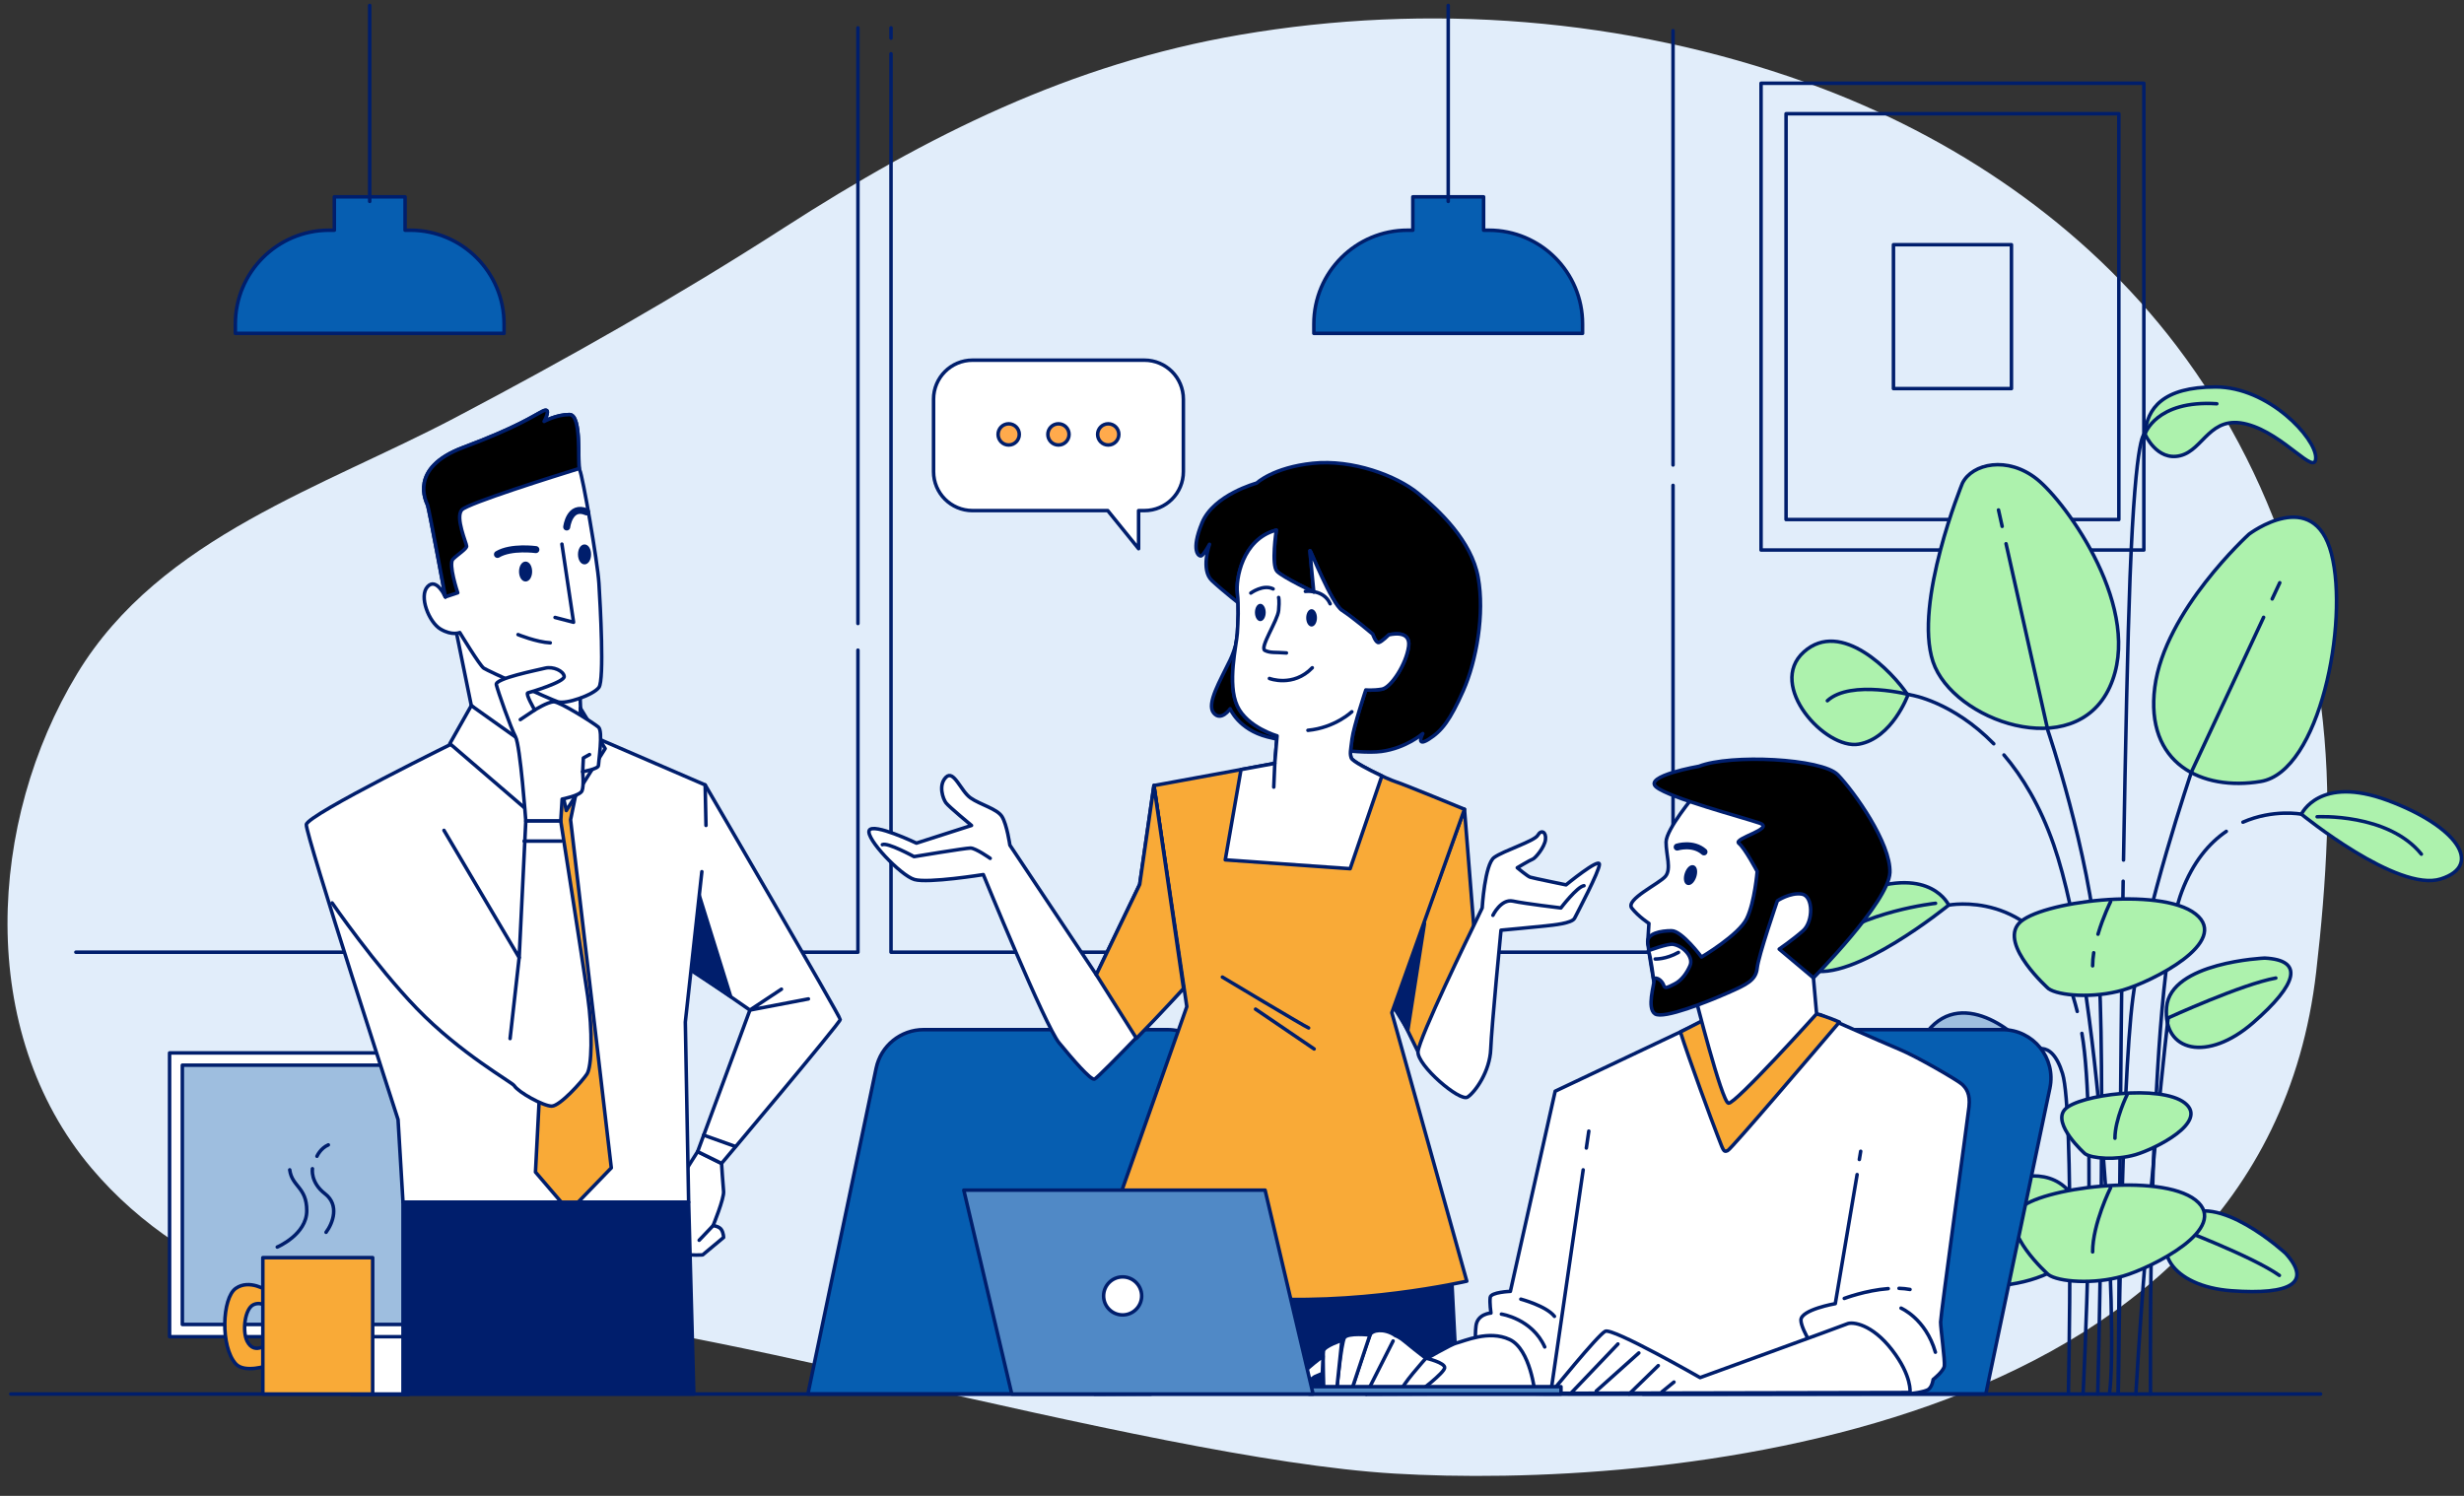
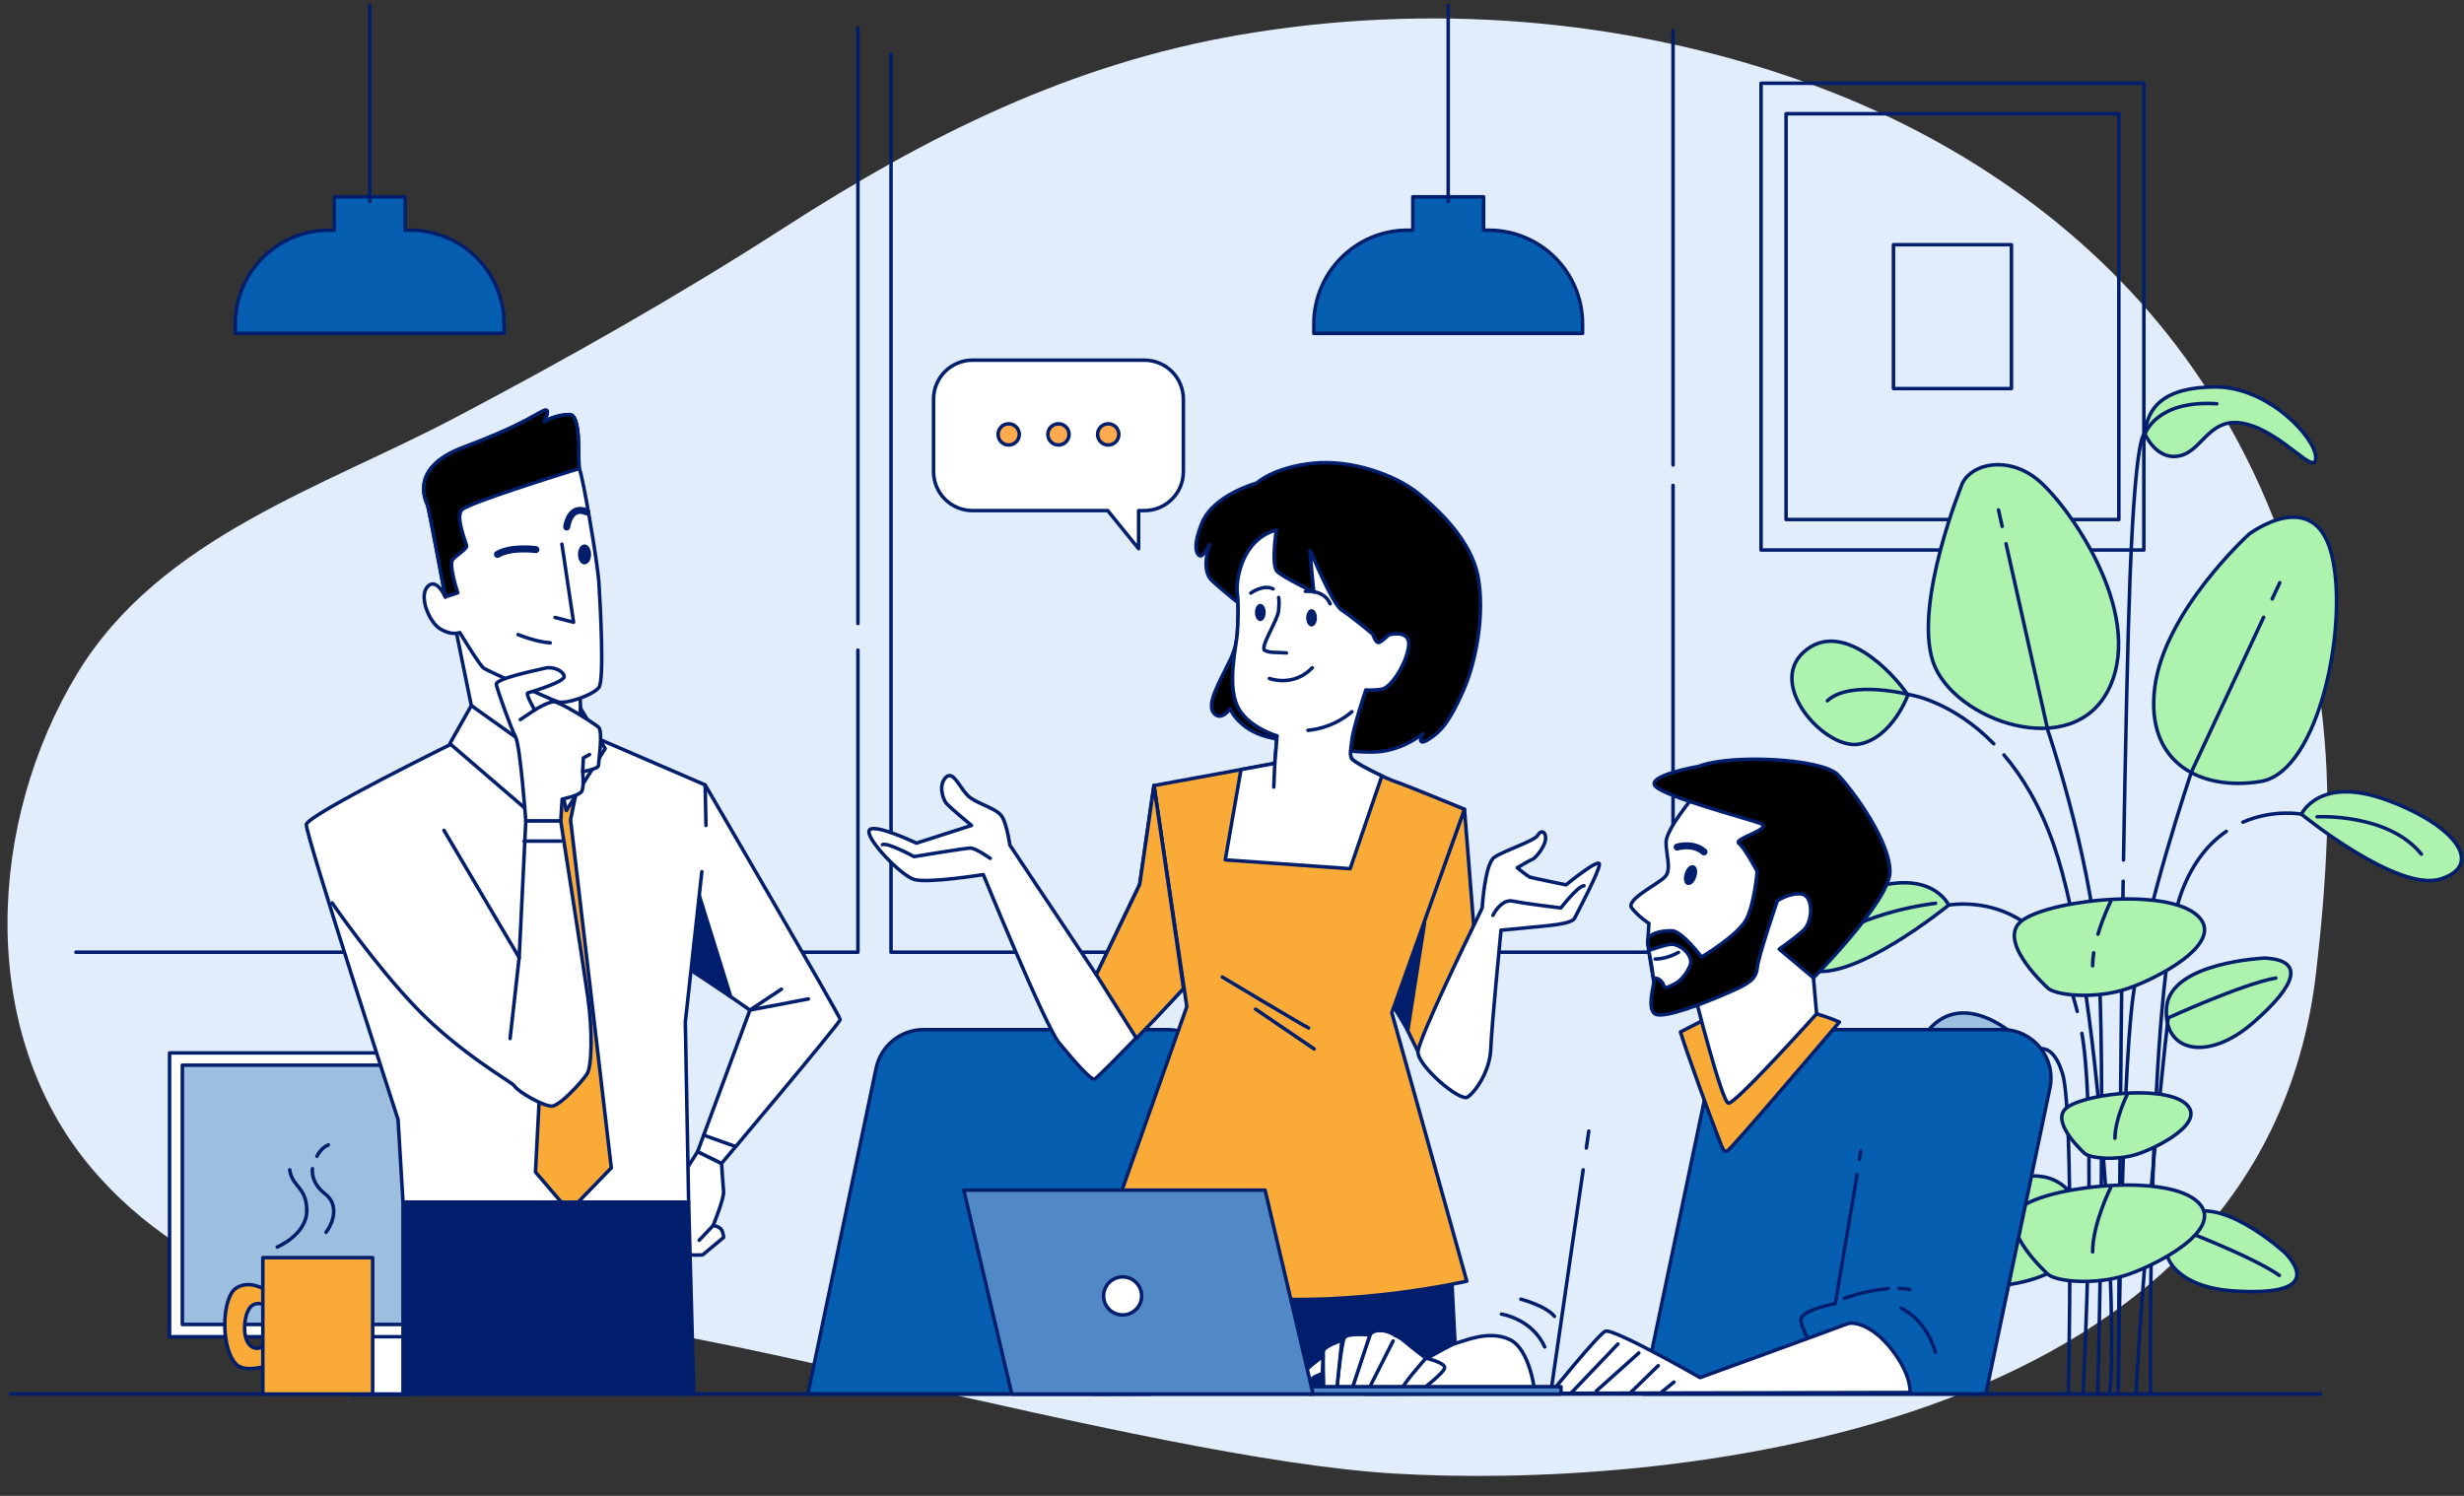
<svg xmlns="http://www.w3.org/2000/svg" version="1.2" viewBox="0 0 1400 850" width="1400" height="850">
  <rect x="0" y="0" width="1400" height="850" fill="#333333" stroke="none" />
  <style>
		.s0 { fill: #e1edfa } 
		.s1 { fill: none;stroke: #001e6c;stroke-linecap: round;stroke-linejoin: round;stroke-width: 2 } 
		.s2 { fill: #ffffff;stroke: #001e6c;stroke-linecap: round;stroke-linejoin: round;stroke-width: 2 } 
		.s3 { fill: #9ebedf;stroke: #001e6c;stroke-linecap: round;stroke-linejoin: round;stroke-width: 2 } 
		.s4 { fill: #065eb1;stroke: #001e6c;stroke-linecap: round;stroke-linejoin: round;stroke-width: 2 } 
		.s5 { fill: #adf2ad;stroke: #001e6c;stroke-linecap: round;stroke-linejoin: round;stroke-width: 2 } 
		.s6 { fill: #001e6c;stroke: #001e6c;stroke-linecap: round;stroke-linejoin: round;stroke-width: 2 } 
		.s7 { fill: #f9aa37;stroke: #001e6c;stroke-linecap: round;stroke-linejoin: round;stroke-width: 2 } 
		.s8 { fill: #000000;stroke: #001e6c;stroke-linecap: round;stroke-linejoin: round;stroke-width: 2 } 
		.s9 { fill: none;stroke: #001e6c;stroke-linecap: round;stroke-linejoin: round;stroke-width: 4 } 
		.s10 { fill: #001e6c } 
		.s11 { fill: #5089c6;stroke: #001e6c;stroke-linecap: round;stroke-linejoin: round;stroke-width: 2 } 
		.s12 { fill: #ffaa4c;stroke: #001e6c;stroke-linecap: round;stroke-linejoin: round;stroke-width: 2 } 
	</style>
  <g id="OBJECTS">
    <g id="&lt;Group&gt;">
      <path id="&lt;Path&gt;" class="s0" d="m142 295.16c37.84-21.24 79.06-38.06 116.26-57.63 63.85-33.6 126.78-69.2 187.45-108.27 81.16-52.26 162.77-93.01 258.84-109.48 106.92-18.34 219.12-9.67 321.35 26.99q1.4 0.5 2.79 1.01c81.09 29.55 155.54 79.66 207.99 148.78 61.03 80.4 88.93 178.89 85.4 279.15-0.9 25.61-3.13 51.17-6.07 76.62-30.9 267.84-379.44 293.59-523.66 285.01-144.23-8.58-432.92-98.88-509.93-89.28-83.41 10.39-175.36-19.04-230.39-84.23-65.7-77.82-58.94-197.23-8.17-281.04 23.72-39.15 59.13-65.74 98.14-87.63z" />
      <g id="&lt;Group&gt;">
        <path id="&lt;Path&gt;" class="s1" d="m1218.1 312.54h-217.5v-265.23h217.5z" />
        <path id="&lt;Path&gt;" class="s1" d="m1203.89 295.22h-189.08v-230.59h189.08z" />
        <path id="&lt;Path&gt;" class="s1" d="m1142.87 220.8h-67.04v-81.75h67.04z" />
      </g>
      <g id="&lt;Group&gt;">
        <path id="&lt;Path&gt;" class="s1" d="m487.46 354.29v-338.46" />
        <path id="&lt;Path&gt;" class="s1" d="m43.12 541.07h444.34v-171.62" />
        <path id="&lt;Path&gt;" class="s1" d="m950.59 264.22v-246.78" />
        <path id="&lt;Path&gt;" class="s1" d="m506.26 30.57v510.5h444.33v-265.26" />
-         <path id="&lt;Path&gt;" class="s1" d="m506.26 15.83v5.82" />
      </g>
      <g id="&lt;Group&gt;">
        <path id="&lt;Path&gt;" class="s2" d="m232.1 792.41h-32.4v-36.58h32.4z" />
        <path id="&lt;Path&gt;" class="s2" d="m335.45 759.56h-239.1v-161.25h239.1z" />
        <path id="&lt;Path&gt;" class="s3" d="m328.2 752.6h-224.6v-147.33h224.6z" />
      </g>
      <path id="&lt;Path&gt;" class="s4" d="m663.36 585.08h-138.56c-13.04 0-24.3 9.14-26.98 21.91l-38.78 185.14h194.89l36.41-173.83c3.59-17.13-9.48-33.22-26.98-33.22z" />
      <g id="&lt;Group&gt;">
        <path id="&lt;Path&gt;" class="s5" d="m1084.03 394.98c0 0-8.92 24.53-27.88 27.88-18.96 3.34-52.42-33.46-31.23-52.42 21.19-18.96 50.19 11.15 59.11 24.54z" />
        <path id="&lt;Path&gt;" class="s5" d="m1115.02 274.53c0 0-27.88 68.03-16.72 101.49 11.15 33.45 80.29 57.99 100.37 14.49 20.07-43.49-24.54-104.83-41.27-118.21-16.73-13.38-36.8-8.92-42.38 2.23z" />
        <path id="&lt;Path&gt;" class="s5" d="m1277.85 303.53c0 0-47.96 43.49-53.53 86.98-5.58 43.5 26.76 59.11 60.22 53.54 33.46-5.58 50.19-90.34 40.15-129.37-10.04-39.03-46.84-11.15-46.84-11.15z" />
        <g id="&lt;Group&gt;">
          <path id="&lt;Path&gt;" class="s5" d="m1286.77 544.42c0 0-53.53 2.23-55.76 27.88-2.23 25.65 23.42 31.22 49.07 8.92 25.65-22.3 28.99-35.69 6.69-36.8z" />
          <path id="&lt;Path&gt;" class="s1" d="m1231.89 578.41c0 0 42.19-19.3 61.19-22.65" />
        </g>
        <g id="&lt;Group&gt;">
          <path id="&lt;Path&gt;" class="s5" d="m1298.7 712.26c0 0-39.32-36.4-59.08-19.89-19.77 16.5-5.64 38.62 28.26 41.09 33.91 2.46 45.76-4.6 30.82-21.2z" />
          <path id="&lt;Path&gt;" class="s1" d="m1235.91 697.3c0 0 43.43 16.32 59.2 27.43" />
        </g>
        <g id="&lt;Group&gt;">
          <path id="&lt;Path&gt;" class="s5" d="m1091.29 701.54c0 0 54.2-50.17 81.45-27.42 27.24 22.75 7.77 53.24-38.97 56.64-46.73 3.41-63.07-6.33-42.48-29.22z" />
          <path id="&lt;Path&gt;" class="s1" d="m1177.85 680.93c0 0-59.87 22.49-81.61 37.8" />
        </g>
        <path id="&lt;Path&gt;" class="s3" d="m1154.06 597.95c0 0-5.58 26.76-25.65 36.8-20.08 10.04-55.77-11.15-36.81-43.49 18.96-32.34 52.42-6.69 62.46 6.69z" />
        <path id="&lt;Path&gt;" class="s5" d="m1107.22 514.31c0 0-10.04-22.31-49.07-7.81-39.04 14.5-54.65 36.8-30.11 44.61 24.53 7.81 79.18-36.8 79.18-36.8z" />
        <path id="&lt;Path&gt;" class="s1" d="m1099.74 513.29c0 0-41.35 4.47-63.7 23.47" />
        <path id="&lt;Path&gt;" class="s5" d="m1218.74 246.65c0 0 6.69 15.61 20.08 12.27 13.38-3.35 16.72-23.42 37.91-17.85 21.19 5.58 39.04 30.11 39.04 18.96 0-11.15-26.77-40.15-56.88-40.15-30.11 0-39.03 12.27-40.15 26.77z" />
        <path id="&lt;Path&gt;" class="s1" d="m1107.22 514.31c0 0 48.02-9.22 68.02 44.1 1.96 5.24 3.61 10.71 5.01 16.32" />
        <path id="&lt;Path&gt;" class="s5" d="m1307.63 462.65c0 0 10.04-22.31 49.07-7.81 39.04 14.5 54.65 36.8 30.11 44.61-24.53 7.81-79.18-36.8-79.18-36.8z" />
        <path id="&lt;Path&gt;" class="s1" d="m1316.55 464.12c0 0 40.23-2.24 59.23 21.23" />
        <path id="&lt;Path&gt;" class="s1" d="m1307.63 462.65c0 0-15.92-3.06-33.24 4.53" />
        <path id="&lt;Path&gt;" class="s1" d="m1132.82 422.64c-23.54-24.04-46.79-27.66-46.79-27.66 0 0-34.34-9.09-47.75 3.2" />
        <g id="&lt;Group&gt;">
          <path id="&lt;Path&gt;" class="s1" d="m1137.59 299.1l-2.08-9.32" />
          <path id="&lt;Path&gt;" class="s1" d="m1191.9 792.13c0 0 5-192.06 0-250.38-5-58.33-28.33-126.65-28.33-126.65l-23.77-106.13" />
          <path id="&lt;Path&gt;" class="s1" d="m1291.02 340.33l4.3-9.2" />
          <path id="&lt;Path&gt;" class="s1" d="m1203.56 791.92c0 0 1.67-175.18 8.34-225.17 6.66-50 33.33-128.32 33.33-128.32l40.91-87.65" />
          <path id="&lt;Path&gt;" class="s1" d="m1231.89 578.41c0 0-11.66 100.43-18.33 213.75" />
          <path id="&lt;Path&gt;" class="s1" d="m1175.24 791.92c0 0 3.33-160.18-3.34-181.85-6.66-21.66-17.84-12.12-17.84-12.12 0 0-30.85 3.63-42.02 21.51" />
          <path id="&lt;Path&gt;" class="s1" d="m1182.89 587.21c8.72 48.85 0.68 204.88 0.68 204.88" />
          <path id="&lt;Path&gt;" class="s1" d="m1264.94 472.41c-9.65 6.61-18.92 17.27-25.33 34.34-19.99 53.33-17.71 285.41-17.71 285.41" />
          <path id="&lt;Path&gt;" class="s1" d="m1138.62 429c10.42 12.23 20.52 28.77 28.28 51.09 26.67 76.66 36.66 275.17 31.67 311.83" />
          <path id="&lt;Path&gt;" class="s1" d="m1206.34 500.74c-1.63 96.74-2.78 291.18-2.78 291.18" />
        </g>
        <path id="&lt;Path&gt;" class="s1" d="m1206.54 488.7c1.1-63.97 2.4-126.58 3.69-160.26 3.33-86.65 8.51-81.79 8.51-81.79 0 0 6.17-19.46 40.81-17.22" />
        <g id="&lt;Group&gt;">
          <path id="&lt;Path&gt;" class="s5" d="m1163.87 561.75c0 0-27.89-24.86-16.73-37.09 11.15-12.23 80.29-21.19 100.37-5.3 20.07 15.9-24.54 38.32-41.27 43.21-16.72 4.89-36.8 3.26-42.37-0.82z" />
          <path id="&lt;Path&gt;" class="s1" d="m1189.61 541.39c-0.39 2.52-0.62 5.02-0.62 7.43" />
          <path id="&lt;Path&gt;" class="s1" d="m1199.2 512.37c0 0-4.15 8.3-7.16 18.47" />
        </g>
        <g id="&lt;Group&gt;">
          <path id="&lt;Path&gt;" class="s5" d="m1163.87 724.31c0 0-27.89-24.86-16.73-37.09 11.15-12.22 80.29-21.19 100.37-5.29 20.07 15.89-24.54 38.31-41.27 43.2-16.72 4.89-36.8 3.26-42.37-0.82z" />
          <path id="&lt;Path&gt;" class="s1" d="m1199.2 674.93c0 0-10.21 20.41-10.21 36.45" />
        </g>
        <g id="&lt;Group&gt;">
          <path id="&lt;Path&gt;" class="s5" d="m1184.62 655.56c0 0-18.93-16.88-11.36-25.18 7.58-8.3 54.52-14.39 68.15-3.6 13.63 10.8-16.66 26.02-28.02 29.34-11.35 3.32-24.98 2.21-28.77-0.56z" />
          <path id="&lt;Path&gt;" class="s1" d="m1208.61 622.03c0 0-6.93 13.86-6.93 24.75" />
        </g>
      </g>
      <g id="&lt;Group&gt;">
        <g id="&lt;Group&gt;">
          <path id="&lt;Path&gt;" class="s2" d="m396.38 654.38c0 0-23.32 36.49-22.53 38.07 0.79 1.59 15.86 19.44 17.05 20.23 1.19 0.79 8.33 0.4 8.33 0.4l11.9-9.92c0 0 0-2.38-1.19-4.36-1.19-1.98-4.76-2.38-4.76-2.38 0 0 6.34-15.47 5.95-19.43-0.4-3.97-1.15-15.9-1.15-15.9z" />
          <path id="&lt;Path&gt;" class="s1" d="m405.18 696.42l-7.93 8.33" />
        </g>
        <g id="&lt;Group&gt;">
          <path id="&lt;Path&gt;" class="s2" d="m400.66 446.02c0 0 76.75 131.52 76.75 133.31 0 1.79-67.43 81.76-67.43 81.76l-13.6-6.71 29.71-80.42-38.79-26.85z" />
          <path id="&lt;Path&gt;" class="s6" d="m397.2 508.5l17.92 57.66-21.28-13.99z" />
          <path id="&lt;Path&gt;" class="s1" d="m459.32 567.62l-33.23 6.34 17.92-11.87" />
          <path id="&lt;Path&gt;" class="s1" d="m399.78 645.02l17.86 6.38" />
        </g>
        <path id="&lt;Path&gt;" class="s2" d="m398.78 495.32l-9.39 85.44 1.88 102.35h-162.29l-2.81-46.95c0 0-52.59-161.97-52.12-167.6 0.47-5.64 87.64-48.36 87.64-48.36l73.71-2.35 65.26 28.17 0.47 23.01" />
        <path id="&lt;Path&gt;" class="s7" d="m299.46 446.64l15.16 18.35-10.37 201.03 19.15 22.33 23.93-24.72-23.14-197.84 5.59-27.12-8.78-22.34-39.09 3.19z" />
        <path id="&lt;Path&gt;" class="s2" d="m257.94 352.6l9.85 48.35 37.56 31.93 24.88-20.66-0.93-24.41h-10.8l-46.95-23.48z" />
        <path id="&lt;Path&gt;" class="s2" d="m313.8 424.9l7.98 35.68 22.07-35.21-14.08-23.01 0.46 9.86z" />
        <path id="&lt;Path&gt;" class="s2" d="m267.79 400.95l-12.2 21.6 46.95 40.37 4.22-34.27z" />
        <g id="&lt;Group&gt;">
          <path id="&lt;Path&gt;" class="s2" d="m253.05 339.18c0 0-5.06-11.3-10.12-5.84-5.07 5.45 0.78 20.25 7.4 24.15 6.62 3.89 10.9 1.94 10.9 1.94 0 0 11.3 18.7 13.64 20.26 2.33 1.55 37.39 17.52 42.06 19.08 4.68 1.56 20.26-3.89 23.37-8.18 3.12-4.28 0.78-46.74 0-59.2-0.78-12.46-9.35-61.54-10.9-64.27-1.56-2.72 1.55-31.55-5.85-31.55-7.4 0-14.41 3.9-14.41 3.9 0 0 4.68-8.57-0.78-5.84-5.45 2.72-14.02 8.95-45.18 20.64-31.16 11.68-21.03 30.77-20.25 32.72 0.78 1.94 10.12 52.19 10.12 52.19z" />
          <g id="&lt;Group&gt;">
            <path id="&lt;Path&gt;" class="s1" d="m253.05 339.18c0 0-0.27-0.61-0.75-1.46z" />
            <path id="&lt;Path&gt;" class="s8" d="m329.14 266.21c-0.93-5.6 1.31-30.64-5.59-30.64-7.4 0-14.41 3.9-14.41 3.9 0 0 4.68-8.57-0.78-5.84-5.45 2.72-14.02 8.95-45.18 20.64-31.16 11.68-21.03 30.77-20.25 32.72 0.78 1.94 10.12 52.19 10.12 52.19l7.02-2.34c0 0-5.46-16.36-2.73-19.08 2.73-2.73 7.79-5.85 7.79-7.4 0-1.56-6.62-16.36-2.73-20.65 3.37-3.7 53.25-19.32 66.74-23.5z" />
          </g>
          <path id="&lt;Path&gt;" class="s1" d="m319.27 309.19l6.62 44.4-10.52-2.73" />
          <path id="&lt;Path&gt;" class="s9" d="m304.47 312.3c0 0-14.02-1.94-21.81 2.73" />
          <path id="&lt;Path&gt;" class="s9" d="m322 299.45c0 0 1.55-12.85 11.29-8.57" />
          <path id="&lt;Path&gt;" class="s1" d="m294.34 360.6c0 0 10.52 4.29 18.31 4.68" />
-           <path id="&lt;Path&gt;" class="s6" d="m301.35 324.77c0 2.58-1.22 4.67-2.72 4.67-1.51 0-2.73-2.09-2.73-4.67 0-2.58 1.22-4.68 2.73-4.68 1.5 0 2.72 2.1 2.72 4.68z" />
+           <path id="&lt;Path&gt;" class="s6" d="m301.35 324.77z" />
          <path id="&lt;Path&gt;" class="s6" d="m334.85 315.03c0 2.58-1.22 4.67-2.73 4.67-1.5 0-2.72-2.09-2.72-4.67 0-2.58 1.22-4.67 2.72-4.67 1.51 0 2.73 2.09 2.73 4.67z" />
        </g>
        <g id="&lt;Group&gt;">
          <g id="&lt;Group&gt;">
            <path id="&lt;Path&gt;" class="s2" d="m303.81 403.45c0 0-5.45-9.35-3.9-9.74 1.56-0.39 21.04-6.23 20.65-9.35-0.39-3.12-6.23-5.84-10.91-4.67-4.67 1.17-28.43 5.84-27.65 9.34 0.78 3.51 8.18 24.54 10.9 29.61 2.73 5.06 5.85 47.9 5.85 47.9h19.86l0.78-12.46c0 0 10.13-1.95 11.29-4.67 1.17-2.73 0.39-10.91 0.39-10.91 0 0 8.96-1.56 8.96-3.5 0-1.95 2.73-19.48 0-21.82-2.72-2.33-21.81-14.41-25.32-14.41-3.5 0-10.9 4.68-10.9 4.68z" />
            <path id="&lt;Path&gt;" class="s1" d="m331.07 438.5l0.39-7.79 3.51-1.95" />
            <path id="&lt;Path&gt;" class="s1" d="m303.81 403.45l-8.18 5.45" />
          </g>
          <g id="&lt;Group&gt;">
            <path id="&lt;Path&gt;" class="s2" d="m252.26 471.84l42.72 72.3 3.77-77.6h19.86c0 0 12.52 79.95 15.34 99.67 2.82 19.72 2.35 39.9-0.47 44.13-2.82 4.22-15.33 18.2-20.03 18.2-4.69 0-18.94-7.87-21.28-11.63-1.21-1.93-30.46-18.1-55.39-43.9-23.65-24.47-48.07-59.93-48.07-59.93" />
            <path id="&lt;Path&gt;" class="s1" d="m294.98 544.14l-5.16 46.01" />
            <path id="&lt;Path&gt;" class="s1" d="m297.8 477.95h21.13" />
          </g>
        </g>
        <path id="&lt;Path&gt;" class="s6" d="m228.98 683.11v109.02h165.23l-2.94-109.02z" />
      </g>
      <g id="&lt;Group&gt;">
        <path id="&lt;Path&gt;" class="s8" d="m713.98 274.52c0 0-24.42 6.58-31 22.55-6.58 15.97-1.88 19.26-0.47 18.79 1.41-0.47 4.7-6.58 4.7-6.58 0 0-5.17 14.56 1.41 20.67 6.57 6.1 17.38 14.56 17.38 14.56 0 0-1.41 18.79-7.05 30.53-5.64 11.74-13.62 24.89-9.39 30.06 4.22 5.17 9.39-2.35 9.39-2.35 0 0 4.7 11.75 21.14 15.97 16.44 4.23 50.7 10.14 64.79 8.26 14.09-1.88 23.51-10.14 23.51-10.14 0 0-4.23 7.99 3.29 3.29 7.51-4.7 12.21-10.8 19.73-27.71 7.51-16.91 12.21-43.68 8.45-64.35-3.76-20.67-22.07-38.05-34.29-47.91-12.21-9.87-37.1-19.26-59.65-16.91-22.55 2.35-31.94 11.27-31.94 11.27z" />
        <path id="&lt;Path&gt;" class="s7" d="m832.09 459.85l6.17 77.48-32.58 60.28-13.6-27.71z" />
        <path id="&lt;Path&gt;" class="s6" d="m809.34 524.82l-9.43 60.5-8.13-13.33z" />
        <path id="&lt;Path&gt;" class="s6" d="m621.95 792.13l6.67-74.72 196.16 8 3.34 65.39z" />
        <path id="&lt;Path&gt;" class="s7" d="m725.18 301.22c0 0-3.04 19.99 0.44 23.46 3.47 3.48 20.86 11.74 20.86 11.74 0 0-2.18-22.17-2.18-23.47 0-1.3 12.17 29.99 18.26 33.9 6.08 3.91 17.38 13.47 17.38 13.47 0 0 1.74 5.22 3.48 4.78 1.74-0.43 5.65-4.34 5.65-4.34 0 0 12.6-3.48 11.3 6.52-1.31 9.99-10 23.47-15.21 24.33-5.22 0.87-9.13 0.44-9.13 0.44 0 0-6.95 20.86-7.82 27.81-0.87 6.96-1.31 8.26-0.44 10.87 0.87 2.61 20.86 12.17 25.21 13.47 4.35 1.31 39.11 15.65 39.11 15.65l-41.28 115.61 42.59 152.54c0 0-63.89 14.78-124.73 9.13-60.85-5.65-86.06-18.69-86.06-18.69l51.72-146.46-18.69-125.6 68.67-12.61 1.31-15.64c0 0-16.95-4.78-22.6-16.95-5.86-12.62-0.44-34.77 0-41.29 0.43-6.52 0.86-15.65 0-23.04-0.87-7.38 2.6-30.42 22.16-35.63z" />
        <g id="&lt;Group&gt;">
          <path id="&lt;Path&gt;" class="s1" d="m694.54 555.22c0 0 47.11 28.26 48.99 28.89" />
          <path id="&lt;Path&gt;" class="s1" d="m713.38 573.43l33.29 22.62" />
        </g>
        <g id="&lt;Group&gt;">
          <path id="&lt;Path&gt;" class="s2" d="m785.16 440.92c-7.34-3.42-16.8-8.41-17.39-10.19-0.87-2.61-0.43-3.91 0.44-10.87 0.87-6.95 7.82-27.81 7.82-27.81 0 0 3.91 0.43 9.13-0.44 5.21-0.86 13.9-14.34 15.21-24.33 1.3-10-11.3-6.52-11.3-6.52 0 0-3.91 3.91-5.65 4.34-1.74 0.44-3.48-4.78-3.48-4.78 0 0-11.3-9.56-17.38-13.47-6.09-3.91-18.26-35.2-18.26-33.9 0 1.3 2.18 23.47 2.18 23.47 0 0-17.39-8.26-20.86-11.74-3.48-3.47-0.44-23.46-0.44-23.46-19.56 5.21-23.03 28.25-22.16 35.63 0.86 7.39 0.43 16.52 0 23.04-0.44 6.52-5.86 28.67 0 41.29 5.65 12.17 22.6 16.95 22.6 16.95l-1.31 15.64-19.2 3.53-8.94 51.3 70.96 5.03z" />
          <path id="&lt;Path&gt;" class="s1" d="m724.31 433.77l-0.58 13.49" />
          <path id="&lt;Path&gt;" class="s1" d="m768.09 404.44c0 0-9.59 9.11-24.94 10.55" />
          <path id="&lt;Path&gt;" class="s1" d="m721.27 385.53c0 0 13.47 5.22 24.34-6.08" />
          <path id="&lt;Path&gt;" class="s1" d="m726.49 339.5c0 0 0.53 1.58 0 7.38-0.53 5.8-10.96 21.13-7.8 22.71 3.16 1.58 5.9 0.91 12.23 1.44" />
          <path id="&lt;Path&gt;" class="s10" d="m719.15 348.03c0 2.73-1.37 4.93-3.06 4.93-1.68 0-3.05-2.2-3.05-4.93 0-2.72 1.37-4.93 3.05-4.93 1.69 0 3.06 2.21 3.06 4.93z" />
          <path id="&lt;Path&gt;" class="s10" d="m748.27 351.08c0 2.73-1.37 4.94-3.05 4.94-1.69 0-3.06-2.21-3.06-4.94 0-2.72 1.37-4.93 3.06-4.93 1.68 0 3.05 2.21 3.05 4.93z" />
          <path id="&lt;Path&gt;" class="s1" d="m710.69 336.99c0 0 7.05-5.16 12.68-2.35" />
          <path id="&lt;Path&gt;" class="s1" d="m741.69 336.05c0 0 10.34-1.41 14.09 7.05" />
        </g>
        <g id="&lt;Group&gt;">
          <path id="&lt;Path&gt;" class="s2" d="m655.64 446.38l-8.09 56.19-24.66 51.28-49.1-73.63c0 0-1.67-11.73-4.47-16.2-2.79-4.47-12.29-6.71-17.88-10.62-5.58-3.91-9.5-16.21-13.97-11.74-4.47 4.48-1.67 12.3 0 14.53 1.68 2.24 14.53 12.86 14.53 12.86l-31.29 10.05c0 0-24.59-11.73-26.82-7.26-2.24 4.47 17.88 25.7 25.7 27.94 7.83 2.23 39.12-2.8 39.12-2.8 0 0 35.2 86.06 43.02 95.56 7.83 9.49 17.88 21.23 20.12 20.67 2.23-0.56 50.61-51.52 50.61-51.52z" />
          <path id="&lt;Path&gt;" class="s1" d="m562.61 487.74c0 0-8.27-5.84-11.18-5.84-2.92 0-32.09 4.86-32.09 4.86 0 0-15.07-8.26-17.99-6.8" />
        </g>
        <path id="&lt;Path&gt;" class="s7" d="m645.71 590.02c13.44-13.63 26.75-28.33 26.75-28.33l-16.82-115.31-8.09 56.19-24.66 51.28z" />
        <g id="&lt;Group&gt;">
          <path id="&lt;Path&gt;" class="s2" d="m842.15 515.93c0 0 1.45-24.79 6.8-28.68 5.35-3.89 22.85-9.24 24.8-12.64 1.94-3.4 4.86-1.94 4.37 2.43-0.48 4.38-5.83 10.7-7.29 11.18-1.46 0.49-8.75 4.86-8.75 4.86 0 0 5.83 4.87 7.29 5.35 1.46 0.49 20.42 4.38 20.42 4.38 0 0 18.96-15.56 18.96-11.67 0 3.89-12.64 27.71-14.1 30.63-1.46 2.91-12.15 3.89-16.53 4.37-4.37 0.49-25.28 2.43-25.28 2.43 0 0-5.35 54.94-5.83 67.58-0.49 12.64-8.75 24.31-13.13 27.23-4.37 2.91-28.68-17.99-28.2-25.77 0.49-7.78 30.63-69.52 30.63-69.52z" />
          <path id="&lt;Path&gt;" class="s1" d="m848.25 520.11c0 0 4.59-9.52 11.4-8.07 6.8 1.46 27.22 3.89 27.22 3.89 0 0 9.24-12.15 13.13-12.64" />
        </g>
      </g>
      <path id="&lt;Path&gt;" class="s4" d="m1137.73 585.08h-138.55c-13.05 0-24.31 9.14-26.98 21.91l-38.78 185.14h194.88l36.41-173.83c3.59-17.13-9.48-33.22-26.98-33.22z" />
      <g id="&lt;Group&gt;">
-         <path id="&lt;Path&gt;" class="s2" d="m972.33 578.04l-88.7 42.02-25.46 113.74c0 0-11.04 0.42-11.46 3.4-0.43 2.97 0.42 8.91 0.42 8.91 0 0-7.64 0.42-8.49 7.21-0.84 6.79 0 14.01 1.28 17.4 1.27 3.4 14 19.1 17.82 19.53 3.82 0.42 8.49 1.27 9.76 1.69 1.28 0.43 217.73 0 217.73 0 0 0 8.48-0.84 10.61-2.54 2.12-1.7 2.54-5.52 2.54-5.52 0 0 5.94-4.67 6.37-7.64 0.42-2.97-2.12-21.22-2.12-25.04 0-3.82 15.27-114.59 16.12-122.23 0.85-7.64-1.69-10.61-3.82-12.73-2.12-2.12-25.46-15.7-35.65-19.95-10.18-4.24-45.15-19.73-45.15-19.73z" />
        <g id="&lt;Group&gt;">
          <path id="&lt;Path&gt;" class="s7" d="m981.67 653.78c2.18-1.1 49.91-57.09 63.46-73.02-6.37-2.81-12.97-4.67-12.97-4.67l-59.83 1.29-17.54 9.03c4.56 14.47 18.19 51.59 20.94 58.45 3.39 8.49 3.39 10.19 5.94 8.92z" />
          <g id="&lt;Group&gt;">
            <path id="&lt;Path&gt;" class="s2" d="m962.96 451.75c0 0-16.33 19.45-16.33 26.75 0 7.3 3.12 15.29-0.35 19.46-3.48 4.17-22.93 13.2-19.11 18.07 3.82 4.86 9.73 8.68 9.73 8.68l-0.7 11.12c0 0 6.95 27.1 10.77 28.49 3.83 1.39 15.99 1.05 15.99 1.05 0 0 15.29 60.8 19.11 61.5 3.82 0.69 50.09-50.78 50.09-50.78l-1.8-20.45c0 0 18.07-29.54 22.94-43.09 4.86-13.55-4.87-41.69-18.77-54.55-13.89-12.86-42.04-14.94-52.46-13.9-10.43 1.04-19.11 7.65-19.11 7.65z" />
            <path id="&lt;Path&gt;" class="s9" d="m952.95 481.33c0 0 8.96-2.83 15.22 2.73" />
            <path id="&lt;Path&gt;" class="s6" d="m962.84 498.02c-0.84 2.55-2.55 4.28-3.83 3.87-1.28-0.42-1.63-2.83-0.8-5.38 0.84-2.56 2.55-4.29 3.83-3.87 1.28 0.42 1.63 2.83 0.8 5.38z" />
            <path id="&lt;Path&gt;" class="s8" d="m965.39 435.41c0 0-31.97 5.56-24.32 11.82 7.64 6.25 49.68 17.37 58.72 20.5 9.03 3.13-15.29 8.69-11.82 11.47 3.48 2.77 10.43 15.98 10.43 15.98 0 0-1.39 17.37-5.91 26.75-4.52 9.38-25.71 21.89-25.71 21.89 0 0-11.12-14.94-17.03-14.94-5.9 0-14.24 1.39-13.55 6.95 0.7 5.56 3.13 20.5 3.48 21.89 0.34 1.39-4.17 15.29 0.69 18.42 4.87 3.12 29.88-6.95 41-11.82 11.12-4.86 16.33-7.29 17.03-14.24 0.69-6.95 11.46-38.22 11.46-38.22 0 0 7.3-4.87 13.9-3.83 6.6 1.05 6.6 15.64 0.7 20.85-5.91 5.21-13.55 10.43-13.55 10.43l19.45 16.33c0 0 42.74-43.09 43.44-59.77 0.69-16.67-20.5-46.21-29.54-55.59-9.03-9.38-61.15-11.81-78.87-4.87z" />
            <g id="&lt;Group&gt;">
              <path id="&lt;Path&gt;" class="s2" d="m936.57 540.23c0 0 11.07-4.21 14.21-3.62 5.84 1.09 11.52 7.3 9.48 12.06-1.81 4.23-4.83 8.46-8.73 10.41-3.9 1.95-5.53 2.92-6.18 0.97-0.65-1.95-2.38-3.87-4.33-4.2-1.95-0.32-1.34 1.87-1.34 1.87 0 0-1.81-14.89-3.11-17.49z" />
              <path id="&lt;Path&gt;" class="s1" d="m940.45 544.94c0 0 6.03 0.28 13.21-3.74" />
            </g>
          </g>
        </g>
        <g id="&lt;Group&gt;">
          <path id="&lt;Path&gt;" class="s1" d="m853.07 746.72c0 0 17.4 2.55 24.62 18.67" />
          <path id="&lt;Path&gt;" class="s1" d="m864.11 738.23c0 0 14.43 3.82 19.1 9.76" />
        </g>
        <g id="&lt;Group&gt;">
          <path id="&lt;Path&gt;" class="s1" d="m1055.18 667.43l-12.4 73.35c0 0-19.52 3.39-19.52 9.34 0 5.94 10.61 21.22 10.61 21.22" />
          <path id="&lt;Path&gt;" class="s1" d="m1057.21 654.2l-0.77 4.65" />
          <path id="&lt;Path&gt;" class="s1" d="m1078.99 732.08c2.12 0.06 4.22 0.26 6.24 0.64" />
          <path id="&lt;Path&gt;" class="s1" d="m1047.88 737.81c0 0 12.11-4.6 24.99-5.57" />
          <path id="&lt;Path&gt;" class="s1" d="m1080.13 743.33c0 0 14.01 5.94 19.53 25.04" />
        </g>
        <g id="&lt;Group&gt;">
          <path id="&lt;Path&gt;" class="s2" d="m1085.23 791.28c0 0 1.27-9.33-10.19-24.19-11.46-14.85-22.49-16.13-25.46-14.85-2.98 1.27-83.61 30.56-83.61 30.56 0 0-49.66-28.44-53.9-26.32-4.25 2.12-30.99 35.23-30.99 35.23z" />
          <path id="&lt;Path&gt;" class="s1" d="m892.54 791.71l26.74-28.01" />
          <path id="&lt;Path&gt;" class="s1" d="m906.97 790.43l24.19-21.64" />
          <path id="&lt;Path&gt;" class="s1" d="m925.65 792.13l16.55-16.13" />
          <path id="&lt;Path&gt;" class="s1" d="m944.32 790.86l6.79-5.52" />
        </g>
        <path id="&lt;Path&gt;" class="s1" d="m901.33 652.34l1.4-9.6" />
        <path id="&lt;Path&gt;" class="s1" d="m881.08 791.71l18.45-126.96" />
        <g id="&lt;Group&gt;">
          <path id="&lt;Path&gt;" class="s2" d="m872.17 791.71c0 0-2.54-25.04-14.43-30.56-11.88-5.52-25.46 0.85-30.56 2.12-5.09 1.28-50.92 28.86-50.92 28.86z" />
          <g id="&lt;Group&gt;">
            <path id="&lt;Path&gt;" class="s2" d="m816.15 776.43c0 0-12.31-9.34-17.82-14.01-5.52-4.66-8.92-5.09-19.95-3.82-11.04 1.28-19.1 33.11-19.1 33.11h41.17z" />
            <path id="&lt;Path&gt;" class="s2" d="m810.21 771.76c0 0-15.28 16.98-13.58 18.25 1.7 1.27 9.76 0.85 9.76 0.85 0 0 14-10.61 14.43-13.58 0.42-2.97-10.61-5.52-10.61-5.52z" />
            <path id="&lt;Path&gt;" class="s2" d="m791.53 762l-15.27 30.13-8.49-1.7c0 0 9.33-28.85 10.61-31.83 1.27-2.97 8.06-3.82 14 0" />
            <path id="&lt;Path&gt;" class="s2" d="m778.38 758.6c0 0-12.6-1.41-14.49 1.53-1.88 2.93-4.61 31.58-4.61 31.58l8.49-1.28z" />
            <path id="&lt;Path&gt;" class="s2" d="m762.43 761.59c0 0-10.06 3.35-10.48 6.08-0.41 2.72 0.21 23.46 0.21 23.46l7.12 0.58z" />
            <path id="&lt;Path&gt;" class="s2" d="m751.74 770.6c0 0-9.84 7.33-10.47 9.01-0.63 1.67-5.86 7.54-3.77 7.96 2.1 0.41 9.43-5.24 9.43-5.24l4.4-1.89z" />
          </g>
        </g>
      </g>
      <path id="&lt;Path&gt;" class="s8" d="m1318.51 792.13h-1312.38" />
      <g id="&lt;Group&gt;">
        <path id="&lt;Path&gt;" class="s11" d="m886.92 787.96h-143.18v4.17h143.18z" />
        <path id="&lt;Path&gt;" class="s11" d="m718.8 676.27h-171.19l27.26 115.86h171.2z" />
        <path id="&lt;Path&gt;" class="s2" d="m648.67 736.38c0 5.97-4.84 10.81-10.81 10.81-5.97 0-10.81-4.84-10.81-10.81 0-5.96 4.84-10.8 10.81-10.8 5.97 0 10.81 4.84 10.81 10.8z" />
      </g>
      <g id="&lt;Group&gt;">
        <path id="&lt;Path&gt;" class="s7" d="m151.9 733.5c0 0-10.13-6.91-17.96-1.38-7.83 5.52-8.75 33.16 0 42.84 5.03 5.56 18.42 0.92 18.42 0.92l0.92-13.36c0 0-8.44 8.45-12.89-0.46-2.77-5.53-1.39-18.43 3.68-20.73 5.07-2.3 9.68 2.76 9.68 2.76z" />
        <g id="&lt;Group&gt;">
          <path id="&lt;Path&gt;" class="s1" d="m157.53 708.61c0 0 16.77-7.09 16.77-20.64 0-13.54-8.39-13.54-9.68-23.22" />
          <path id="&lt;Path&gt;" class="s1" d="m177.52 664.11c0 0-1.29 7.74 7.1 14.19 8.38 6.45 4.51 16.77 0.64 21.93" />
          <path id="&lt;Path&gt;" class="s1" d="m180.1 657.02c0 0 1.94-4.52 6.45-6.45" />
        </g>
        <path id="&lt;Path&gt;" class="s7" d="m211.75 714.63h-62.41v77.5h62.41z" />
      </g>
      <g id="&lt;Group&gt;">
        <path id="&lt;Path&gt;" class="s4" d="m233.09 130.81h-2.93v-18.95h-40.2v18.95h-2.93c-29.44 0-53.31 23.87-53.31 53.31v5.31h152.68v-5.31c0-29.44-23.87-53.31-53.31-53.31z" />
        <path id="&lt;Path&gt;" class="s1" d="m210.06 114.45v-111.35" />
      </g>
      <g id="&lt;Group&gt;">
        <path id="&lt;Path&gt;" class="s4" d="m845.88 130.81h-2.93v-18.95h-40.2v18.95h-2.93c-29.44 0-53.31 23.87-53.31 53.31v5.31h152.67v-5.31c0-29.44-23.86-53.31-53.3-53.31z" />
        <path id="&lt;Path&gt;" class="s1" d="m822.85 114.45v-111.35" />
      </g>
      <g id="&lt;Group&gt;">
        <path id="&lt;Path&gt;" class="s2" d="m650.22 204.66h-97.65c-12.23 0-22.14 9.92-22.14 22.15v41.18c0 12.24 9.91 22.15 22.14 22.15h76.83l17.53 21.65v-21.65h3.29c12.23 0 22.15-9.91 22.15-22.15v-41.18c0-12.23-9.92-22.15-22.15-22.15z" />
        <g id="&lt;Group&gt;">
          <path id="&lt;Path&gt;" class="s12" d="m579.14 246.84c0 3.33-2.7 6.03-6.02 6.03-3.33 0-6.03-2.7-6.03-6.03 0-3.32 2.7-6.02 6.03-6.02 3.32 0 6.02 2.7 6.02 6.02z" />
          <path id="&lt;Path&gt;" class="s12" d="m607.42 246.84c0 3.33-2.69 6.03-6.02 6.03-3.33 0-6.03-2.7-6.03-6.03 0-3.32 2.7-6.02 6.03-6.02 3.33 0 6.02 2.7 6.02 6.02z" />
          <path id="&lt;Path&gt;" class="s12" d="m635.71 246.84c0 3.33-2.7 6.03-6.03 6.03-3.33 0-6.03-2.7-6.03-6.03 0-3.32 2.7-6.02 6.03-6.02 3.33 0 6.03 2.7 6.03 6.02z" />
        </g>
      </g>
    </g>
  </g>
</svg>